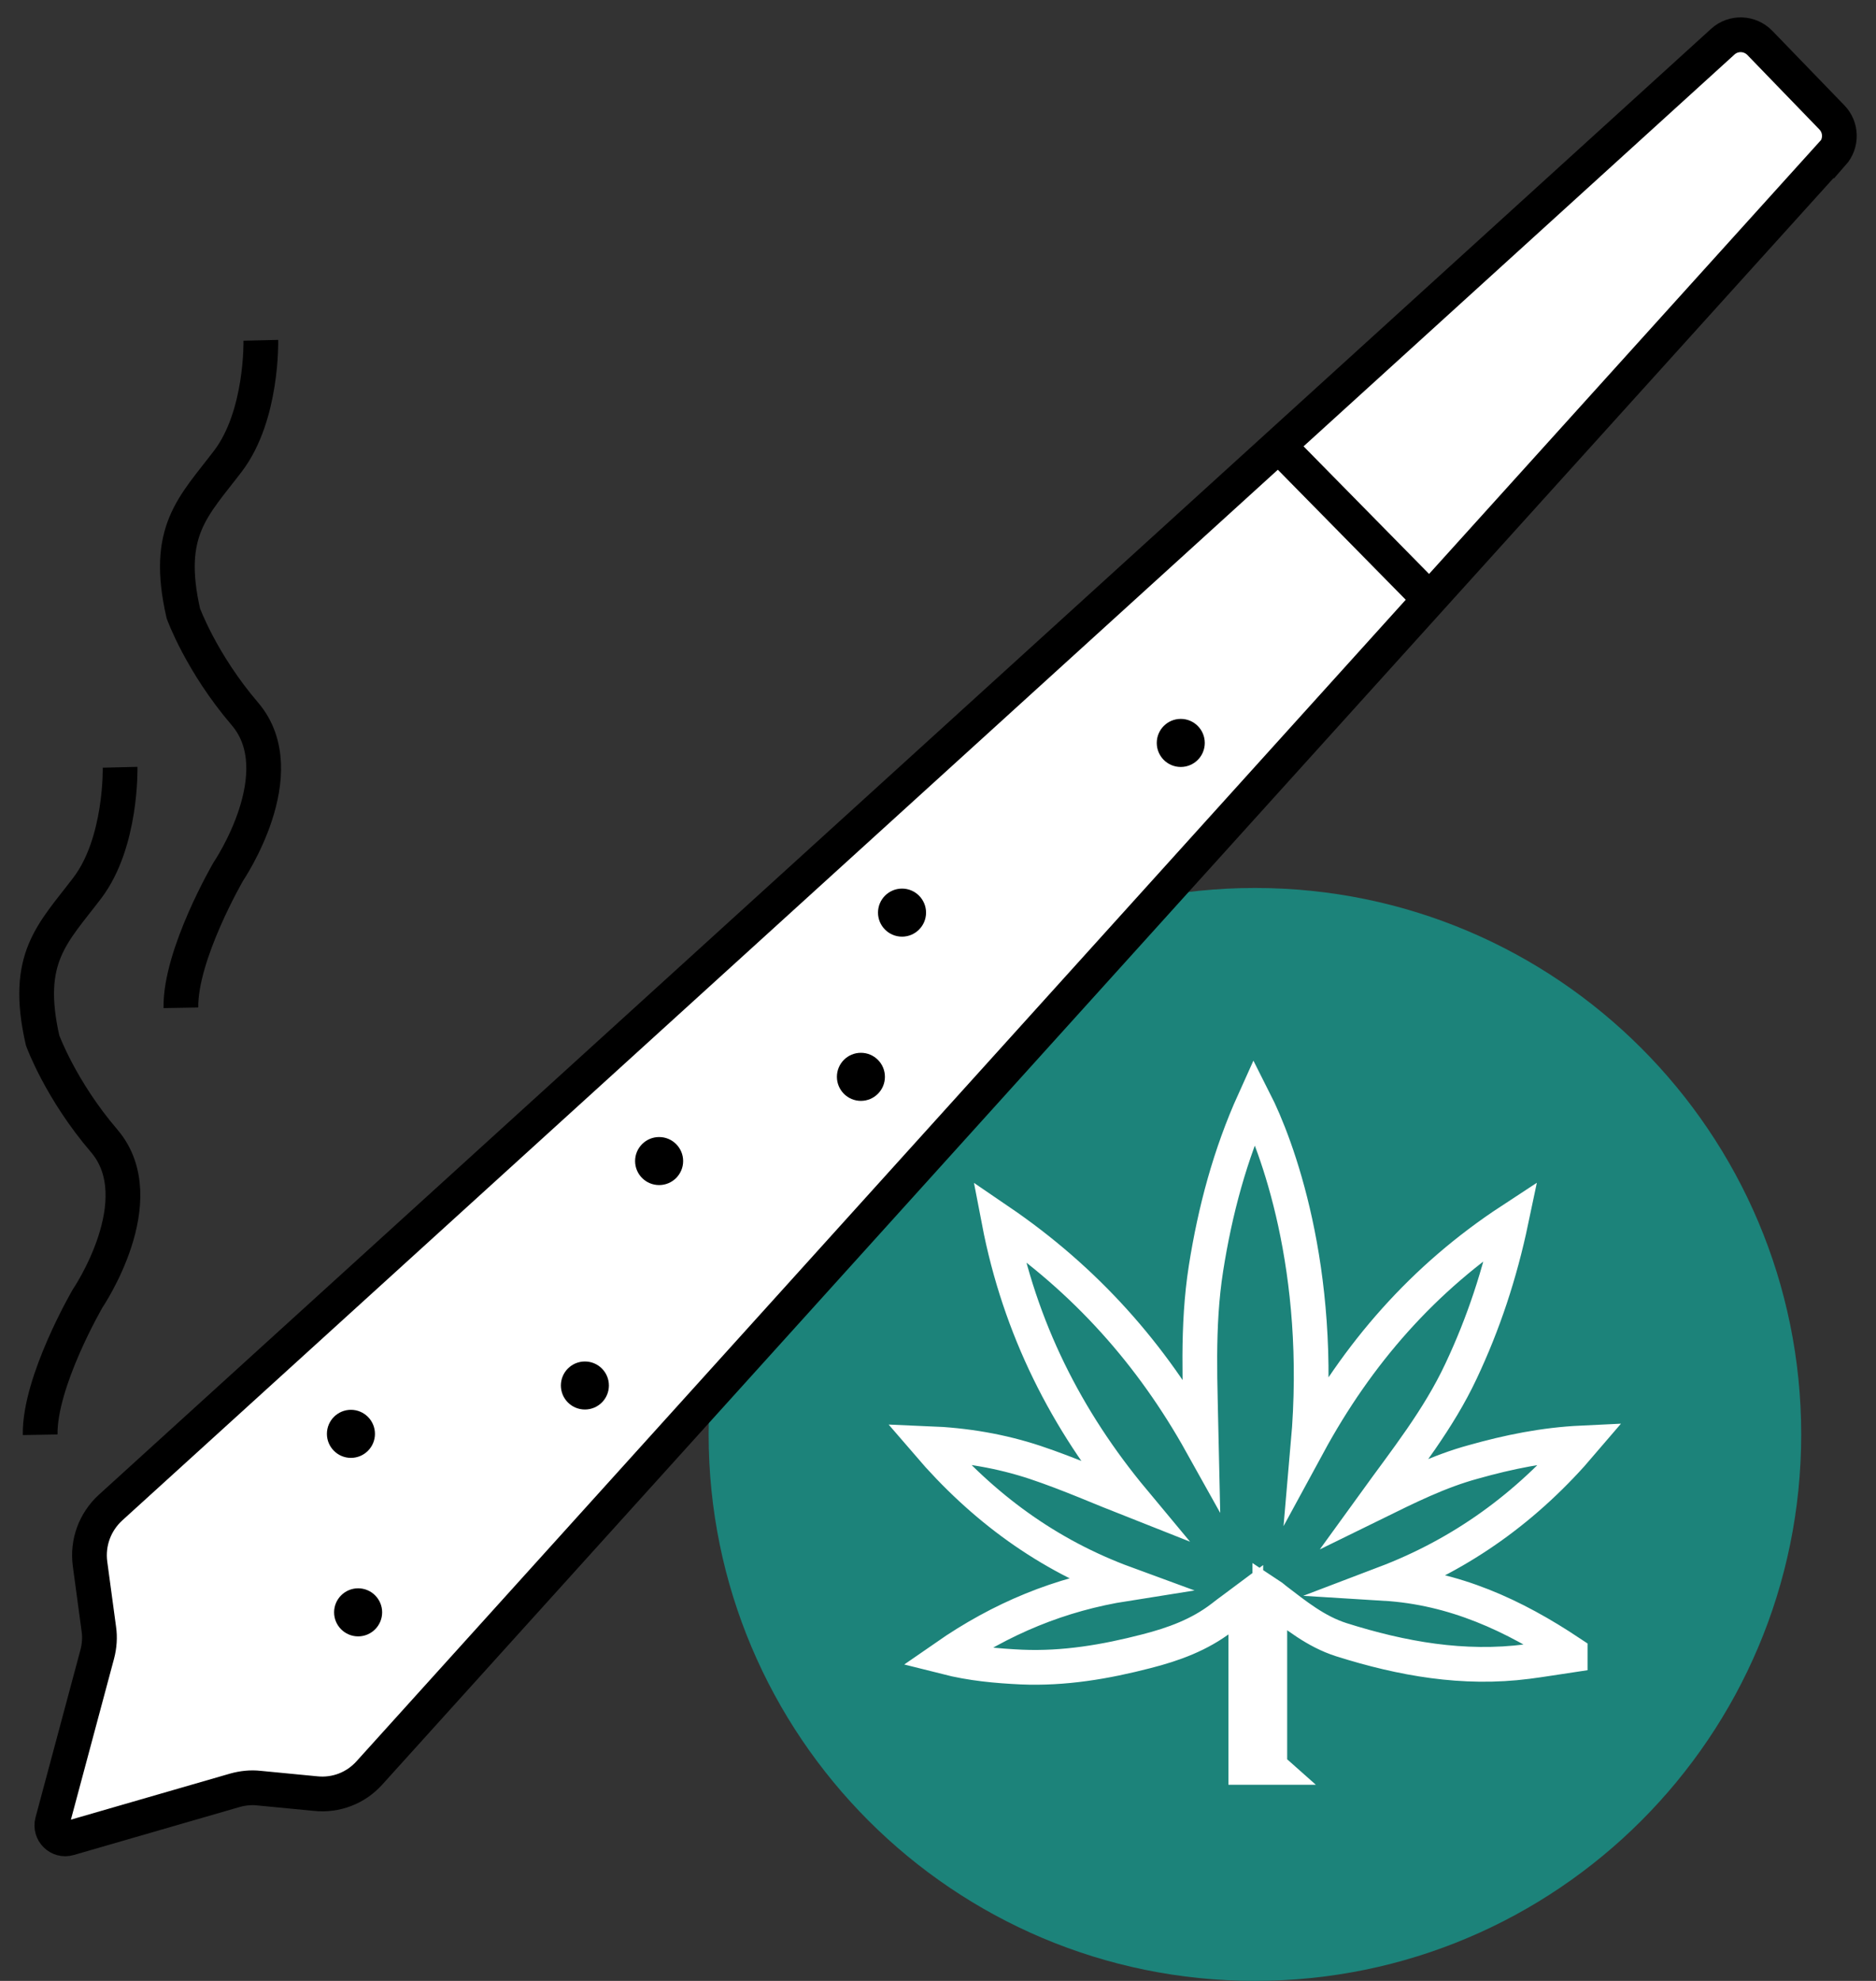
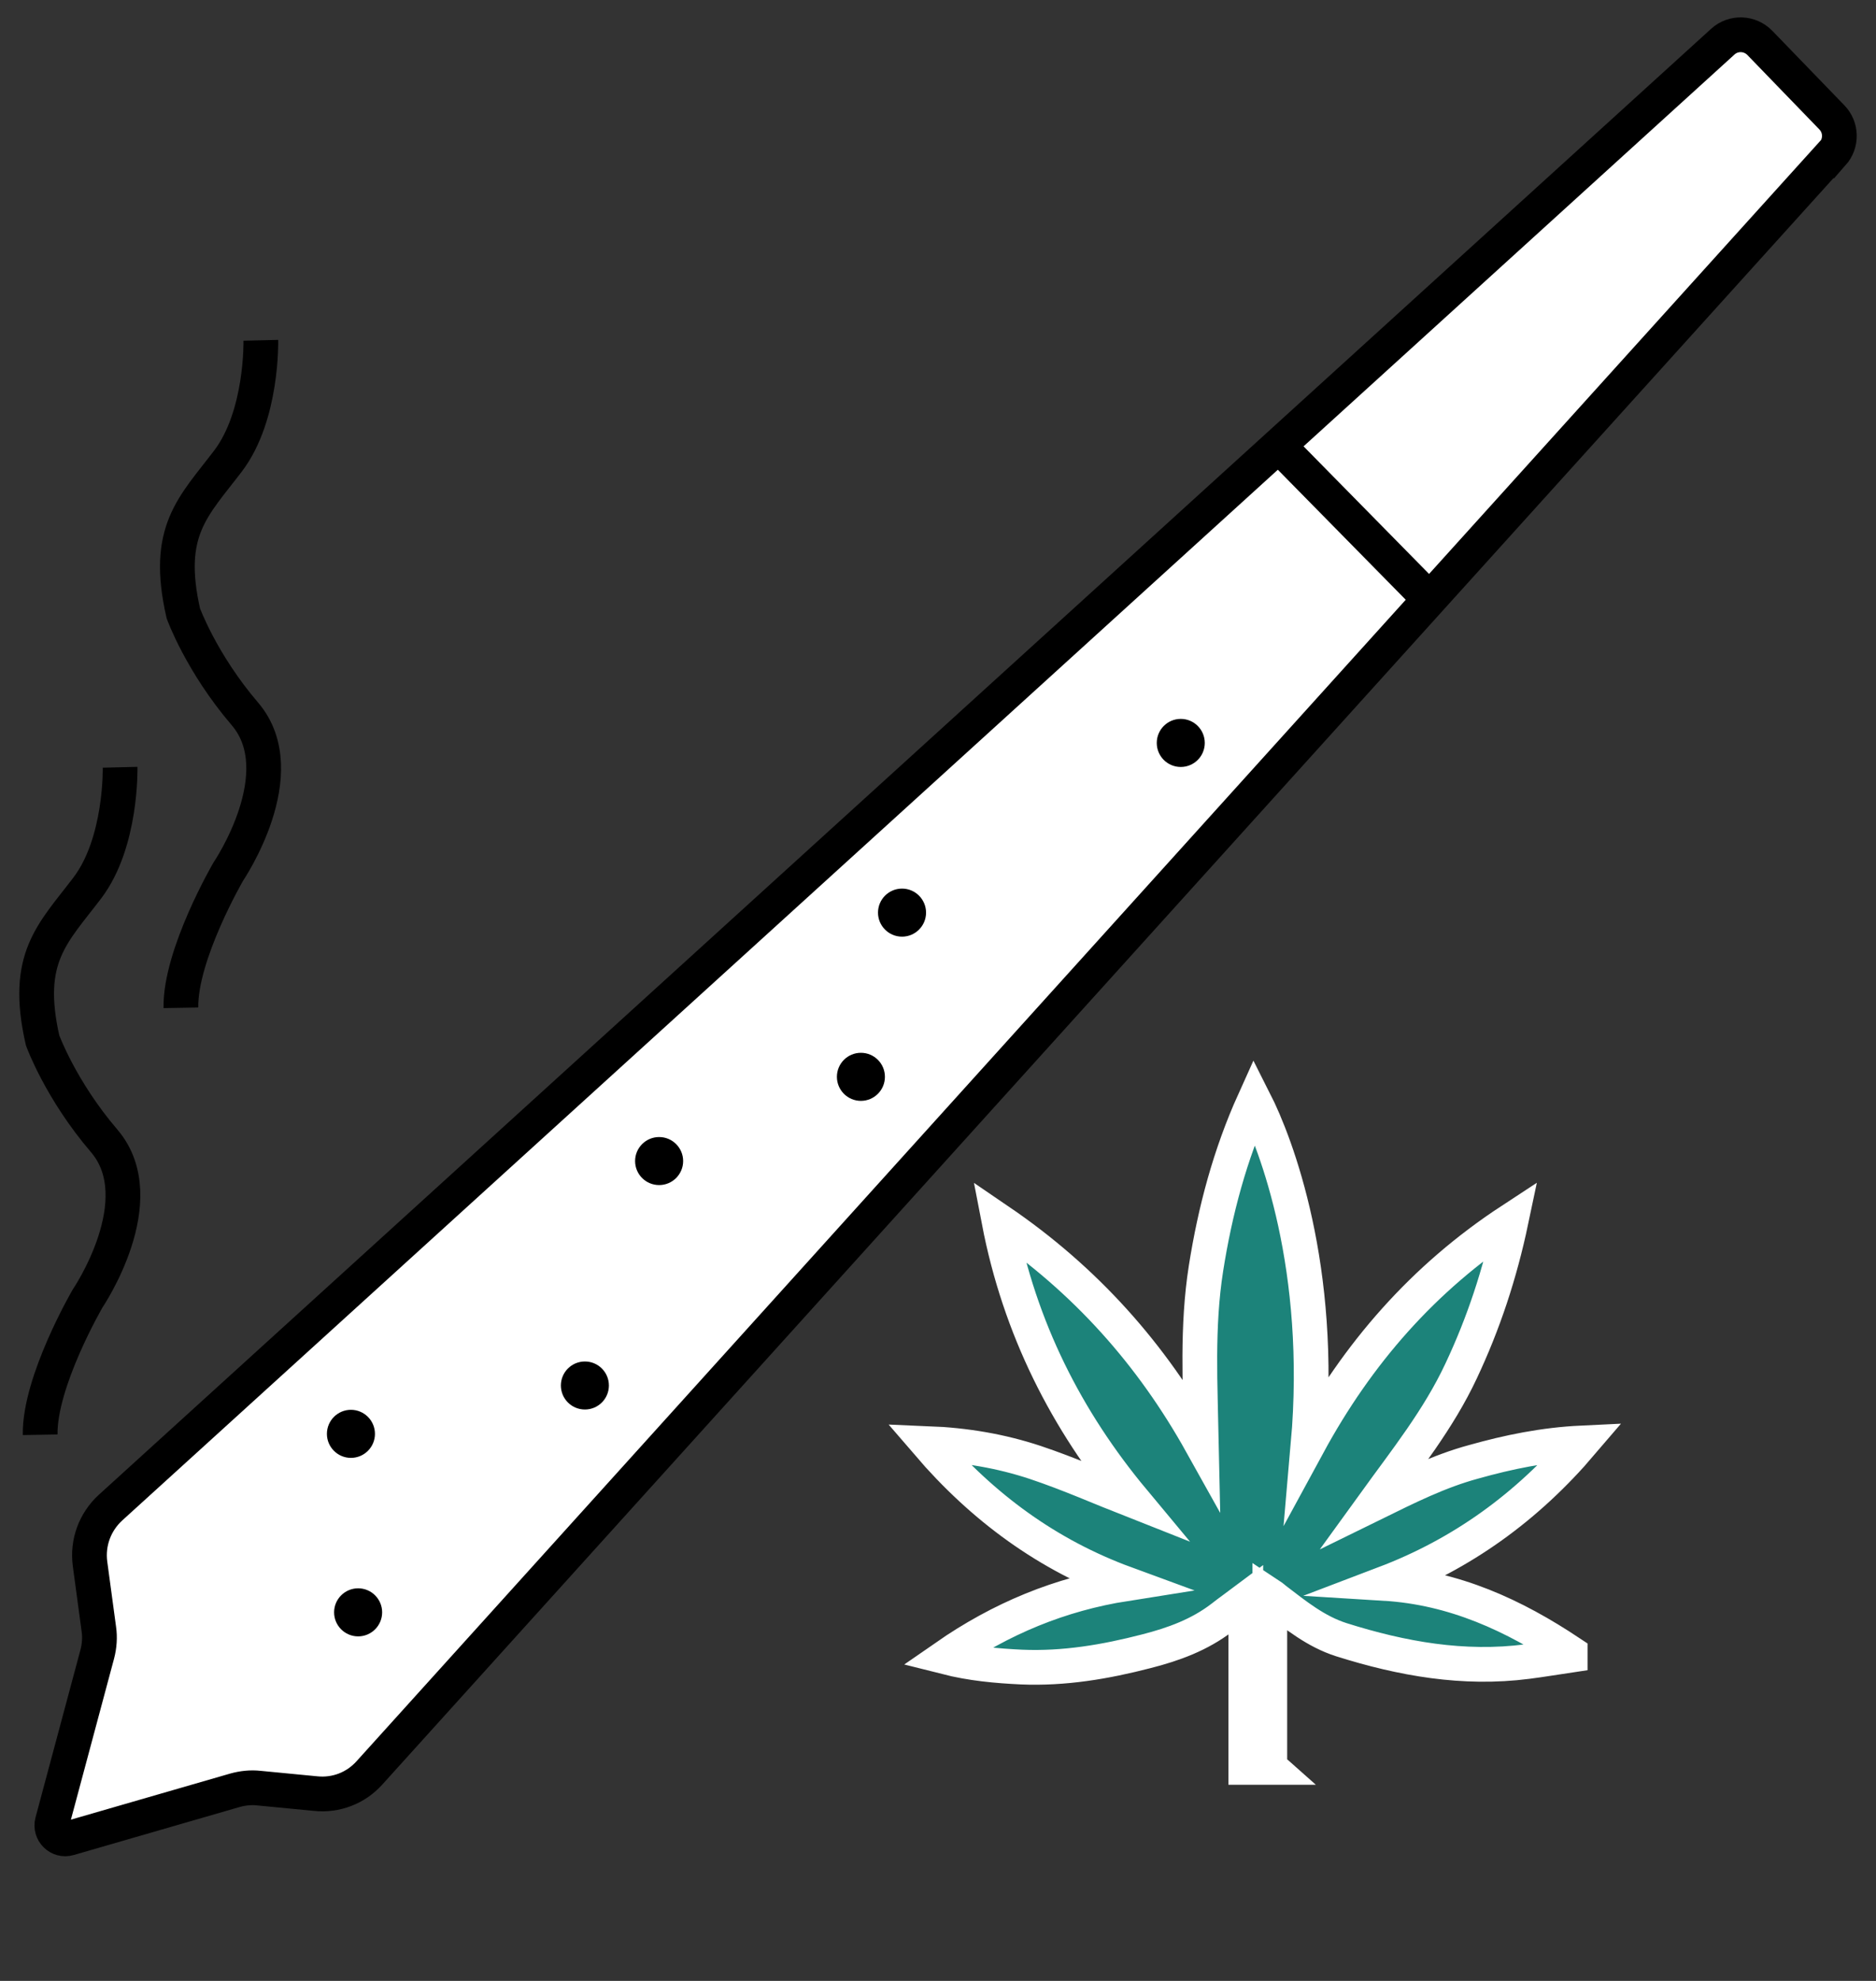
<svg xmlns="http://www.w3.org/2000/svg" width="54" height="57" viewBox="0 0 54 57" fill="none">
  <rect x="0" y="0" width="54" height="57" fill="#333333" stroke="none" />
-   <path d="M36.123 56.999C44.807 56.999 51.847 49.959 51.847 41.275C51.847 32.591 44.807 25.551 36.123 25.551C27.439 25.551 20.398 32.591 20.398 41.275C20.398 49.959 27.439 56.999 36.123 56.999Z" fill="#1C837A" />
  <path d="M36.56 50.856H35.86V46.035C35.615 46.219 35.387 46.376 35.177 46.543C34.53 47.041 33.786 47.313 32.998 47.514C31.817 47.82 30.627 48.021 29.402 47.969C28.685 47.934 27.976 47.873 27.215 47.68C28.816 46.569 30.513 45.869 32.404 45.571C30.163 44.749 28.3 43.392 26.707 41.537C27.801 41.581 28.816 41.756 29.796 42.08C30.767 42.404 31.712 42.824 32.622 43.182C30.706 40.881 29.35 38.23 28.755 35.132C31.248 36.83 33.147 38.965 34.582 41.537C34.547 39.849 34.451 38.169 34.714 36.497C34.976 34.835 35.405 33.225 36.105 31.676C36.735 32.918 38.1 36.48 37.654 41.564C39.071 38.956 40.961 36.777 43.499 35.115C43.175 36.655 42.703 38.081 42.055 39.455C41.408 40.837 40.462 42.019 39.57 43.252C40.498 42.797 41.416 42.334 42.423 42.062C43.42 41.782 44.435 41.572 45.529 41.52C43.954 43.366 42.09 44.714 39.859 45.562C41.863 45.685 43.578 46.481 45.197 47.558V47.628C44.785 47.689 44.374 47.759 43.963 47.811C42.125 48.048 40.358 47.733 38.608 47.181C37.872 46.945 37.295 46.473 36.709 46.026C36.665 45.991 36.63 45.956 36.551 45.904V50.848L36.56 50.856Z" fill="#1C837A" stroke="white" stroke-miterlimit="10" />
  <path d="M52.739 4.42L10.633 51.015C10.239 51.453 9.67 51.671 9.084 51.61L7.456 51.453C7.22 51.426 6.984 51.453 6.765 51.514L1.987 52.896C1.698 52.984 1.427 52.713 1.506 52.424L2.801 47.594C2.862 47.358 2.88 47.112 2.845 46.876L2.591 44.995C2.512 44.391 2.731 43.796 3.177 43.385L49.589 1.2C49.895 0.92 50.368 0.937 50.657 1.235L52.73 3.378C53.01 3.667 53.019 4.122 52.748 4.428L52.739 4.42Z" fill="white" stroke="black" stroke-miterlimit="10" />
  <path d="M10.101 41.95C10.483 41.95 10.793 41.64 10.793 41.259C10.793 40.877 10.483 40.567 10.101 40.567C9.72 40.567 9.41 40.877 9.41 41.259C9.41 41.64 9.72 41.95 10.101 41.95Z" fill="black" />
  <path d="M10.309 47.086C10.69 47.086 11 46.776 11 46.394C11 46.013 10.69 45.703 10.309 45.703C9.927 45.703 9.617 46.013 9.617 46.394C9.617 46.776 9.927 47.086 10.309 47.086Z" fill="black" />
  <path d="M18.973 34.1C19.354 34.1 19.664 33.791 19.664 33.409C19.664 33.027 19.354 32.718 18.973 32.718C18.591 32.718 18.281 33.027 18.281 33.409C18.281 33.791 18.591 34.1 18.973 34.1Z" fill="black" />
  <path d="M24.781 31.677C25.163 31.677 25.472 31.367 25.472 30.985C25.472 30.603 25.163 30.294 24.781 30.294C24.399 30.294 24.09 30.603 24.09 30.985C24.09 31.367 24.399 31.677 24.781 31.677Z" fill="black" />
  <path d="M25.965 26.952C26.346 26.952 26.656 26.642 26.656 26.261C26.656 25.879 26.346 25.569 25.965 25.569C25.583 25.569 25.273 25.879 25.273 26.261C25.273 26.642 25.583 26.952 25.965 26.952Z" fill="black" />
  <path d="M33.988 22.069C34.37 22.069 34.679 21.76 34.679 21.378C34.679 20.996 34.37 20.686 33.988 20.686C33.606 20.686 33.297 20.996 33.297 21.378C33.297 21.76 33.606 22.069 33.988 22.069Z" fill="black" />
  <path d="M16.836 40.558C17.218 40.558 17.527 40.249 17.527 39.867C17.527 39.485 17.218 39.176 16.836 39.176C16.454 39.176 16.145 39.485 16.145 39.867C16.145 40.249 16.454 40.558 16.836 40.558Z" fill="black" />
  <path d="M36.797 12.819L41.154 17.247" stroke="black" stroke-miterlimit="10" />
  <path d="M7.508 9.792C7.508 9.792 7.561 11.953 6.563 13.266C5.566 14.578 4.734 15.27 5.277 17.65C5.277 17.65 5.793 19.076 7.053 20.546C8.497 22.244 6.572 25.079 6.572 25.079C6.572 25.079 5.181 27.468 5.207 28.999" stroke="black" stroke-miterlimit="10" />
  <path d="M3.457 22.078C3.457 22.078 3.51 24.239 2.512 25.552C1.515 26.865 0.684 27.556 1.226 29.936C1.226 29.936 1.742 31.362 3.002 32.832C4.446 34.53 2.521 37.365 2.521 37.365C2.521 37.365 1.13 39.754 1.156 41.285" stroke="black" stroke-miterlimit="10" />
</svg>